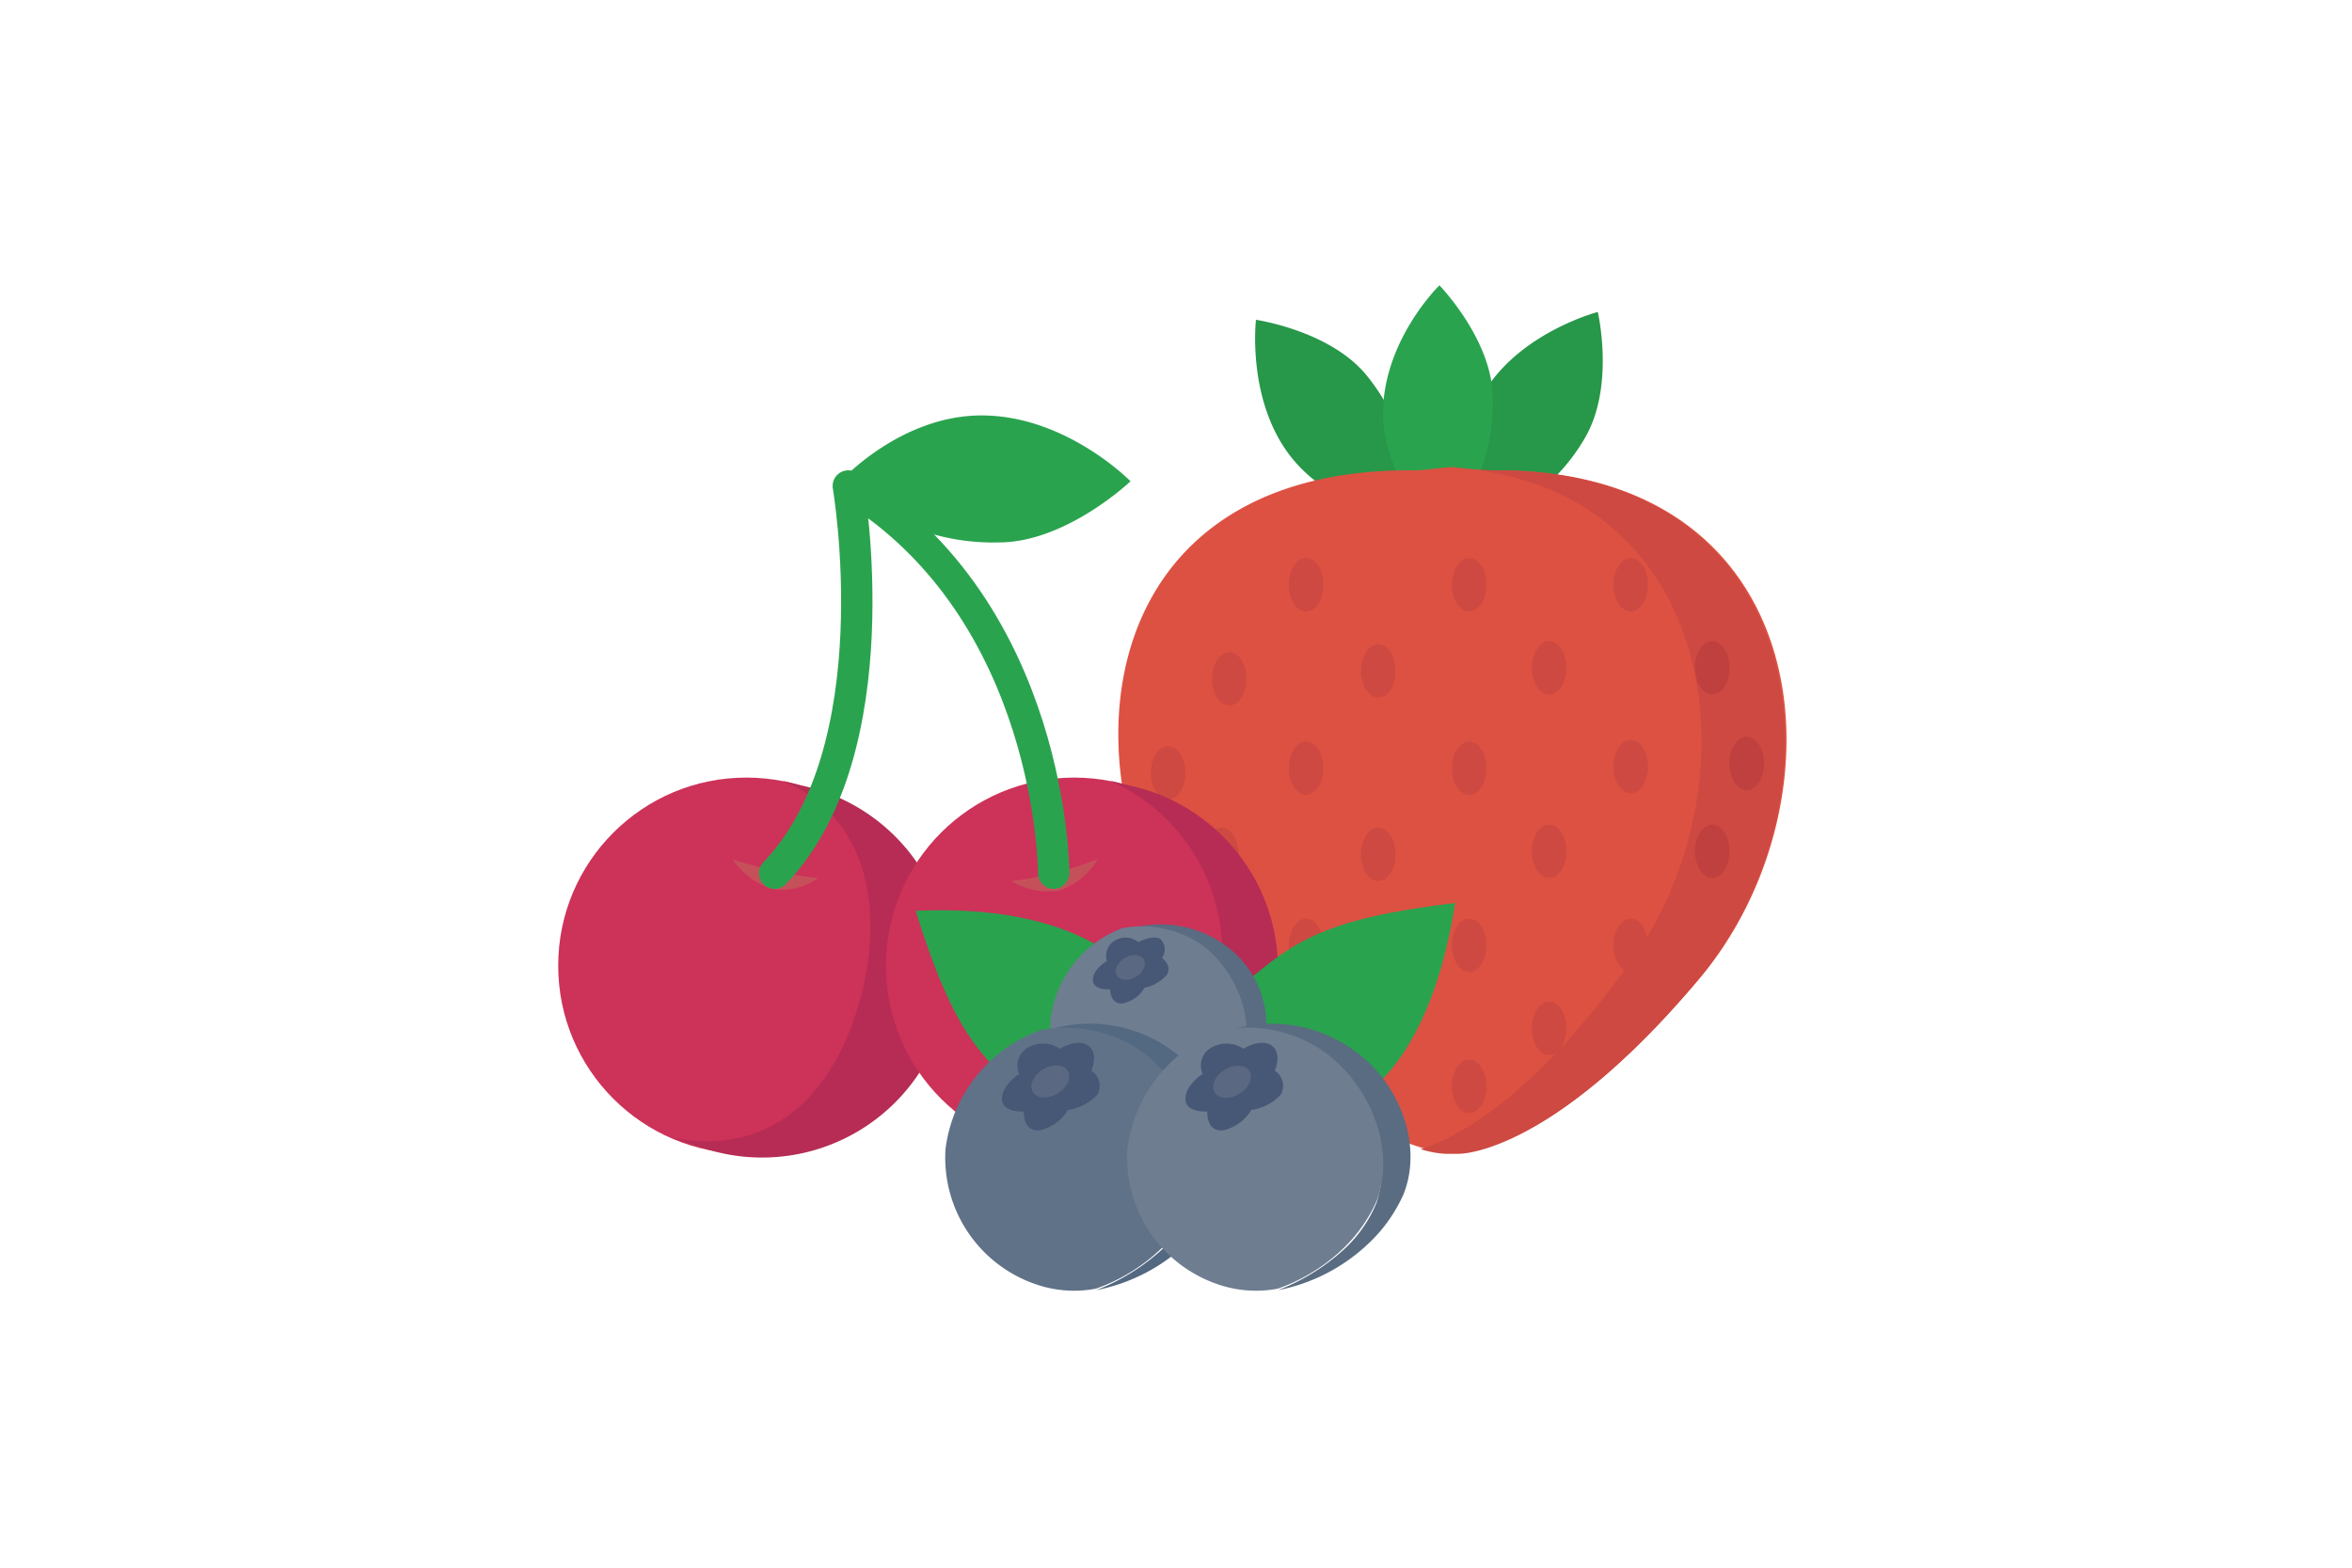
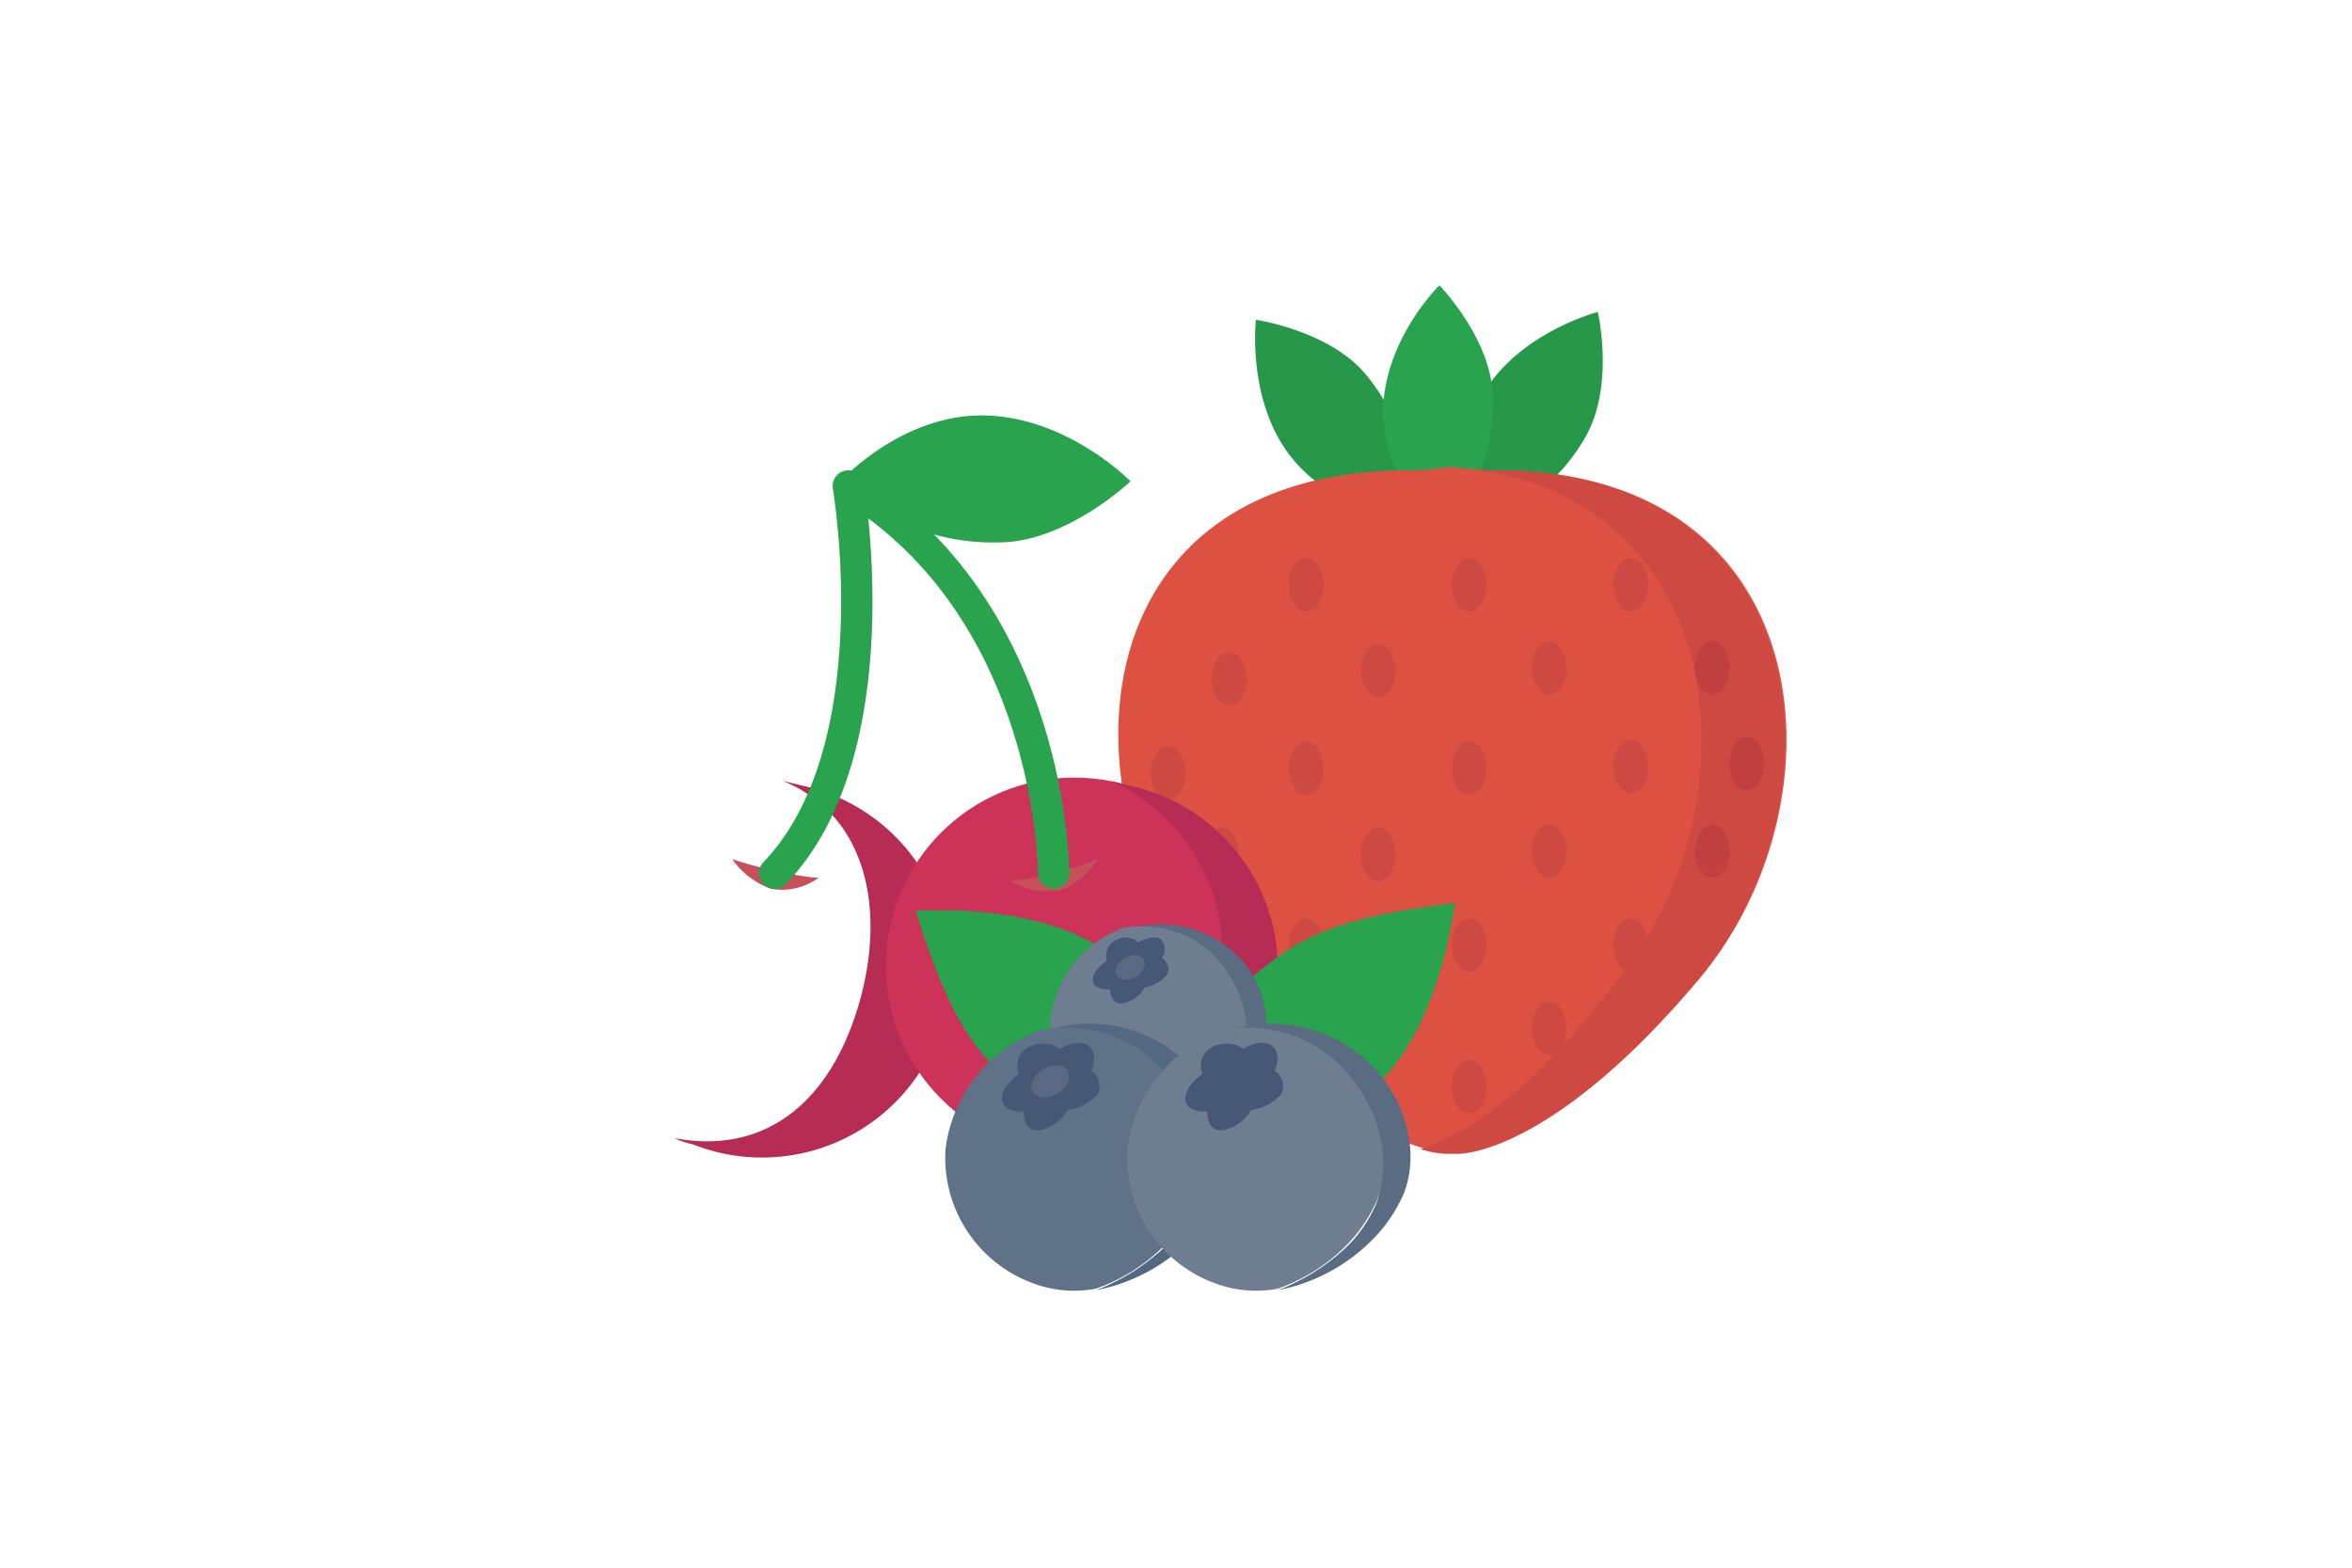
<svg xmlns="http://www.w3.org/2000/svg" id="Слой_1" data-name="Слой 1" width="150" height="100" viewBox="0 0 150 100">
  <defs>
    <style>
      .cls-1 {
        fill: #279749;
      }

      .cls-2 {
        fill: #2aa34f;
      }

      .cls-3 {
        fill: #dd5142;
      }

      .cls-4 {
        fill: #cd4941;
      }

      .cls-5 {
        fill: #c0403f;
      }

      .cls-6 {
        fill: #cd3259;
      }

      .cls-7 {
        fill: #b62c54;
      }

      .cls-8 {
        fill: #c6505a;
      }

      .cls-9 {
        fill: none;
        stroke: #2aa34f;
        stroke-linecap: round;
        stroke-linejoin: round;
        stroke-width: 2px;
      }

      .cls-10 {
        fill: #596c81;
      }

      .cls-11 {
        fill: #6e7d90;
      }

      .cls-12 {
        fill: #475776;
      }

      .cls-13 {
        fill: #5b6881;
      }

      .cls-14 {
        fill: #536881;
      }

      .cls-15 {
        fill: #607288;
      }
    </style>
  </defs>
  <g>
    <g>
      <path class="cls-1" d="M93.8,33.6s-1.5-4.6.8-8.5,7.3-5.2,7.3-5.2,1.1,4.7-.8,8A12.26,12.26,0,0,1,93.8,33.6Z" />
      <path class="cls-1" d="M89.9,33s-4.8-.3-7.6-3.9-2.2-8.7-2.2-8.7,4.8.7,7.1,3.6A12.34,12.34,0,0,1,89.9,33Z" />
      <path class="cls-2" d="M91.9,34.1s-3.6-3.2-3.7-7.7c0-4.7,3.6-8.2,3.6-8.2s3.4,3.5,3.4,7.2A12.19,12.19,0,0,1,91.9,34.1Z" />
      <path class="cls-3" d="M95.2,30a21.05,21.05,0,0,1-2.5-.2c-.8,0-1.6.2-2.5.2C68.5,29.8,67.6,51.1,77,62.4S92.3,73.5,92.3,73.5h.8s5.8.2,15.3-11.1S116.2,29.8,95.2,30Z" />
      <path class="cls-4" d="M95.1,30a21.05,21.05,0,0,1-2.5-.2h-.1c17.3,1.1,19.6,20.2,11.6,31.4-6.6,9.3-11.6,11.5-13.5,12.1a6.19,6.19,0,0,0,1.6.3H93s5.8.2,15.3-11.1S116.1,29.8,95.1,30Z" />
      <ellipse class="cls-4" cx="78.4" cy="43.3" rx="1.1" ry="1.7" />
      <ellipse class="cls-4" cx="83.3" cy="37.3" rx="1.1" ry="1.7" />
      <ellipse class="cls-4" cx="87.9" cy="42.8" rx="1.1" ry="1.7" />
      <ellipse class="cls-4" cx="93.7" cy="37.3" rx="1.1" ry="1.7" />
      <ellipse class="cls-4" cx="98.8" cy="42.6" rx="1.1" ry="1.7" />
      <ellipse class="cls-4" cx="104" cy="37.3" rx="1.1" ry="1.7" />
      <ellipse class="cls-5" cx="109.2" cy="42.6" rx="1.1" ry="1.7" />
      <ellipse class="cls-4" cx="77.9" cy="54.5" rx="1.1" ry="1.7" />
      <ellipse class="cls-4" cx="83.3" cy="49" rx="1.1" ry="1.7" />
      <ellipse class="cls-4" cx="74.5" cy="49.3" rx="1.1" ry="1.7" />
      <ellipse class="cls-4" cx="87.9" cy="54.5" rx="1.1" ry="1.7" />
      <ellipse class="cls-4" cx="93.7" cy="49" rx="1.1" ry="1.7" />
      <ellipse class="cls-4" cx="98.8" cy="54.3" rx="1.1" ry="1.7" />
      <ellipse class="cls-4" cx="104" cy="48.9" rx="1.1" ry="1.7" />
      <ellipse class="cls-5" cx="109.2" cy="54.3" rx="1.1" ry="1.7" />
      <ellipse class="cls-5" cx="111.4" cy="48.7" rx="1.1" ry="1.7" />
      <ellipse class="cls-4" cx="83.3" cy="60.3" rx="1.1" ry="1.7" />
      <ellipse class="cls-4" cx="87.9" cy="65.8" rx="1.1" ry="1.7" />
      <ellipse class="cls-4" cx="93.7" cy="60.3" rx="1.1" ry="1.7" />
      <ellipse class="cls-4" cx="93.7" cy="69.3" rx="1.1" ry="1.7" />
      <ellipse class="cls-4" cx="98.8" cy="65.6" rx="1.1" ry="1.7" />
      <ellipse class="cls-4" cx="104" cy="60.3" rx="1.1" ry="1.7" />
    </g>
    <g>
      <path class="cls-2" d="M53.6,30.7s3.8-4.2,9-4.2c5.4,0,9.5,4.2,9.5,4.2s-4.1,3.9-8.4,3.9A14.08,14.08,0,0,1,53.6,30.7Z" />
-       <circle class="cls-6" cx="47.6" cy="61.6" r="12" />
      <path class="cls-7" d="M51.1,50.1l-1.2-.3c5.6,2.3,6.6,8.6,4.8,14.5S48.9,73.7,43,72.6a5.64,5.64,0,0,0,1.2.4,12,12,0,1,0,6.9-22.9Z" />
      <path class="cls-8" d="M52.2,56a4,4,0,0,1-3,.7,5.06,5.06,0,0,1-2.5-1.9,19.77,19.77,0,0,0,2.6.7A17.54,17.54,0,0,0,52.2,56Z" />
      <circle class="cls-6" cx="68.5" cy="61.6" r="12" />
      <path class="cls-7" d="M72,50.1l-1.2-.3a12,12,0,0,1-6.9,22.8,5.64,5.64,0,0,0,1.2.4A12,12,0,1,0,72,50.1Z" />
      <path class="cls-8" d="M70,54.8a4.57,4.57,0,0,1-2.4,2,4.52,4.52,0,0,1-3.1-.6,17.21,17.21,0,0,0,2.7-.5A21.86,21.86,0,0,0,70,54.8Z" />
      <path class="cls-9" d="M67.2,55.7S67.2,39,54.1,31c0,0,2.9,16.8-4.7,24.7" />
    </g>
    <g>
      <path class="cls-2" d="M79.4,62.7c3.1-2.6,5-4.1,13.4-5.1-1,6.5-3.2,9.9-4.9,11.5-3.7,3.6-10.6,4.3-12.5,4.2C73.1,73.3,77.5,64.3,79.4,62.7Z" />
      <path class="cls-2" d="M65.9,70.3c-3.1-2.6-5-4.1-7.5-12.2,6.6-.3,10.3,1.3,12.2,2.6,4.3,3,6.2,9.6,6.5,11.5C77.4,74.5,67.7,71.9,65.9,70.3Z" />
      <path class="cls-10" d="M80.5,67.2a8.07,8.07,0,0,1-1.7,2.4,9.36,9.36,0,0,1-4.4,2.3A8.94,8.94,0,0,0,77.5,70a6.6,6.6,0,0,0,1.7-2.4,6.46,6.46,0,0,0-2.5-7.1,6.79,6.79,0,0,0-5.1-1.1,7,7,0,0,1,6.4.8A6.27,6.27,0,0,1,80.5,67.2Z" />
      <path class="cls-11" d="M79.2,67.5a8.07,8.07,0,0,1-1.7,2.4,10,10,0,0,1-3.1,1.9,6.13,6.13,0,0,1-3-.2A6.57,6.57,0,0,1,67,65a7.13,7.13,0,0,1,4.6-5.8,6.79,6.79,0,0,1,5.1,1.1C78.9,62,80.1,65.1,79.2,67.5Z" />
      <path class="cls-12" d="M71.1,60a1.3,1.3,0,0,1,1.5.1s.9-.5,1.4-.2a.9.9,0,0,1,.1,1.2s.7.5.3,1.1A2.52,2.52,0,0,1,73,63a2.07,2.07,0,0,1-1.4,1c-.8.1-.8-.9-.8-.9s-1.1.1-1.1-.6.9-1.2.9-1.2A1.1,1.1,0,0,1,71.1,60Z" />
      <ellipse class="cls-13" cx="72.09" cy="61.71" rx="1" ry="0.7" transform="translate(-21.57 46.42) rotate(-31.29)" />
      <path class="cls-14" d="M77.9,76.2a9.73,9.73,0,0,1-2.2,3.1,11.58,11.58,0,0,1-5.8,3A13.29,13.29,0,0,0,74,79.8a8.39,8.39,0,0,0,2.2-3.1,8.26,8.26,0,0,0-3.3-9.3,9.4,9.4,0,0,0-6.6-1.5,8.89,8.89,0,0,1,8.3,1C77.5,68.9,79.1,73,77.9,76.2Z" />
      <path class="cls-15" d="M76.2,76.6A9.73,9.73,0,0,1,74,79.7a11.62,11.62,0,0,1-4.1,2.5,7.44,7.44,0,0,1-3.9-.3,8.53,8.53,0,0,1-5.7-8.6,9.28,9.28,0,0,1,6.1-7.6A8.49,8.49,0,0,1,73,67.2C75.8,69.4,77.4,73.4,76.2,76.6Z" />
      <path class="cls-12" d="M65.6,66.8a1.94,1.94,0,0,1,2,.1s1.1-.7,1.8-.2.2,1.6.2,1.6a1.15,1.15,0,0,1,.4,1.5,3.08,3.08,0,0,1-1.9,1,2.75,2.75,0,0,1-1.8,1.3c-1.1.1-1-1.2-1-1.2s-1.4.1-1.4-.8S65,68.5,65,68.5A1.31,1.31,0,0,1,65.6,66.8Z" />
      <ellipse class="cls-13" cx="66.98" cy="68.98" rx="1.3" ry="0.9" transform="translate(-26.08 44.82) rotate(-31.29)" />
      <path class="cls-10" d="M89.5,76.2a9.73,9.73,0,0,1-2.2,3.1,11.58,11.58,0,0,1-5.8,3,13.29,13.29,0,0,0,4.1-2.5,8.39,8.39,0,0,0,2.2-3.1,8.26,8.26,0,0,0-3.3-9.3,9.4,9.4,0,0,0-6.6-1.5,8.89,8.89,0,0,1,8.3,1C89.2,68.9,90.8,73,89.5,76.2Z" />
      <path class="cls-11" d="M87.8,76.6a9.73,9.73,0,0,1-2.2,3.1,11.62,11.62,0,0,1-4.1,2.5,7.44,7.44,0,0,1-3.9-.3,8.53,8.53,0,0,1-5.7-8.6A9.28,9.28,0,0,1,78,65.7a8.49,8.49,0,0,1,6.6,1.5C87.5,69.4,89,73.4,87.8,76.6Z" />
      <path class="cls-12" d="M77.3,66.8a1.94,1.94,0,0,1,2,.1s1.1-.7,1.8-.2.2,1.6.2,1.6a1.15,1.15,0,0,1,.4,1.5,3.08,3.08,0,0,1-1.9,1A2.75,2.75,0,0,1,78,72.1c-1.1.1-1-1.2-1-1.2s-1.4.1-1.4-.8,1.1-1.6,1.1-1.6A1.31,1.31,0,0,1,77.3,66.8Z" />
-       <ellipse class="cls-13" cx="78.58" cy="69" rx="1.3" ry="0.9" transform="translate(-24.41 50.85) rotate(-31.29)" />
    </g>
  </g>
</svg>